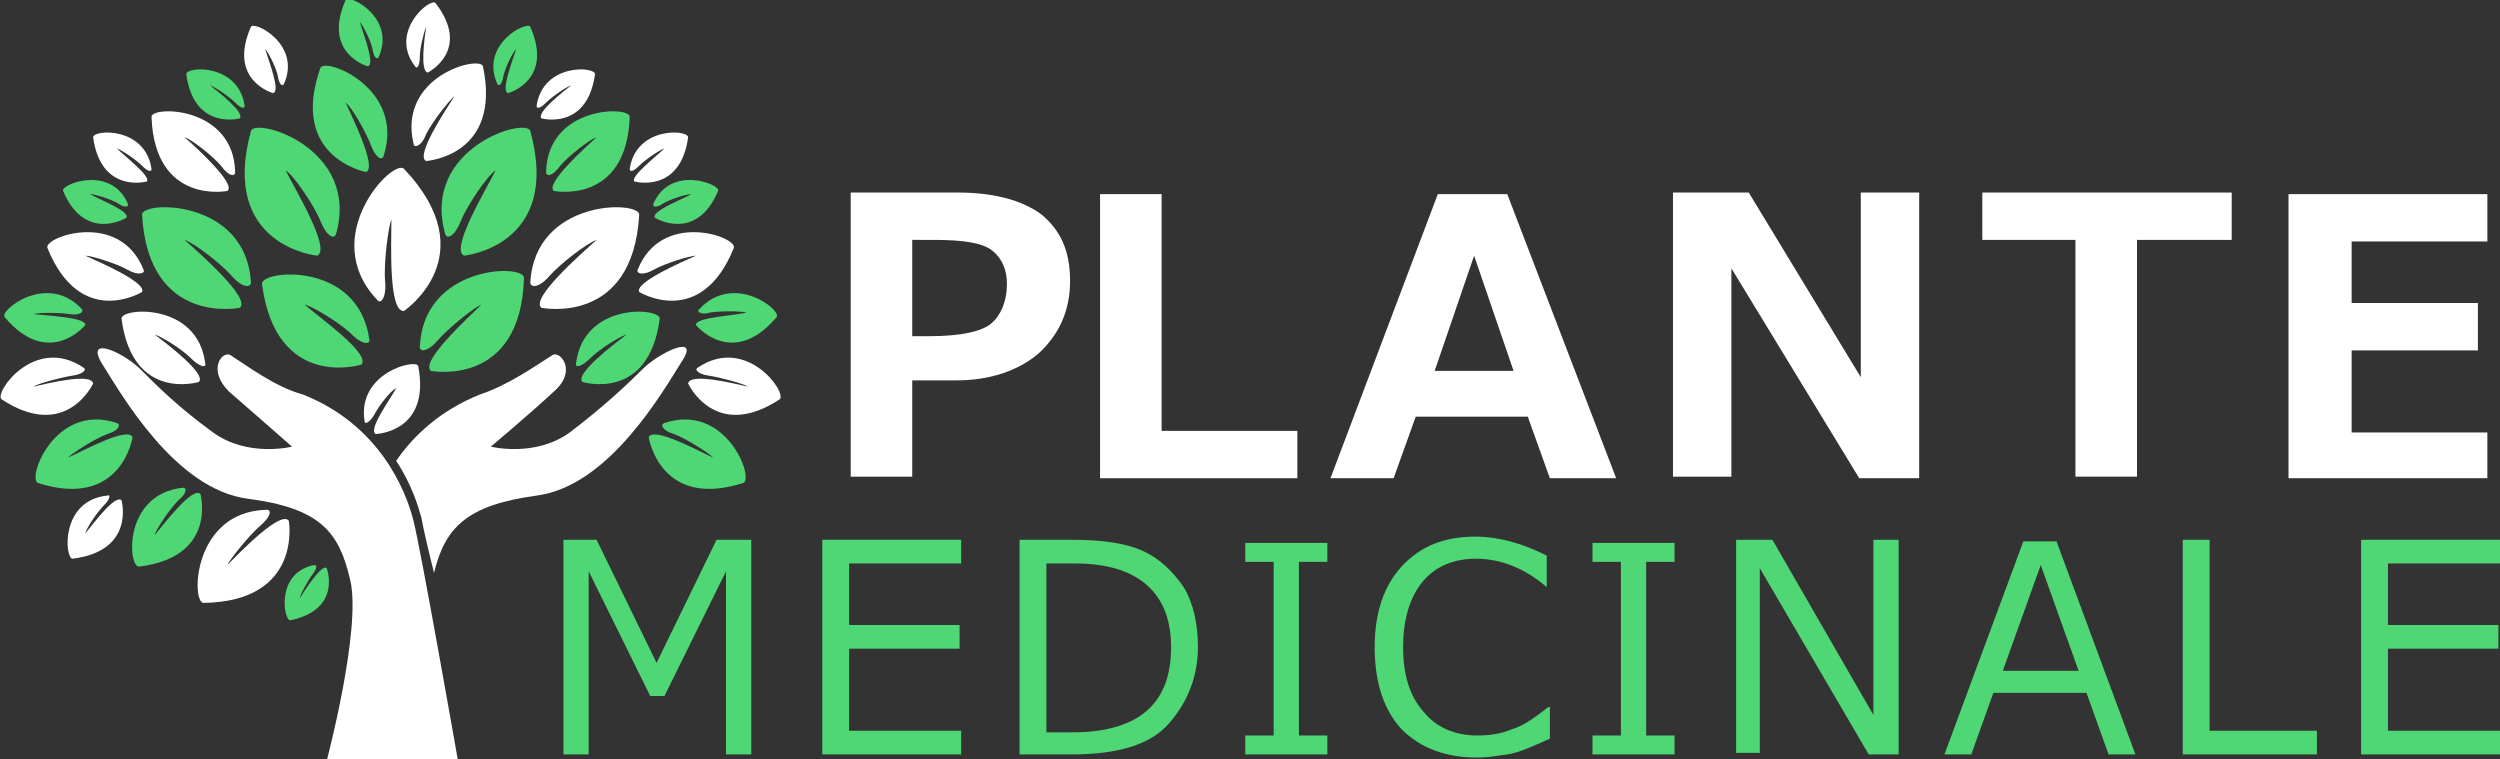
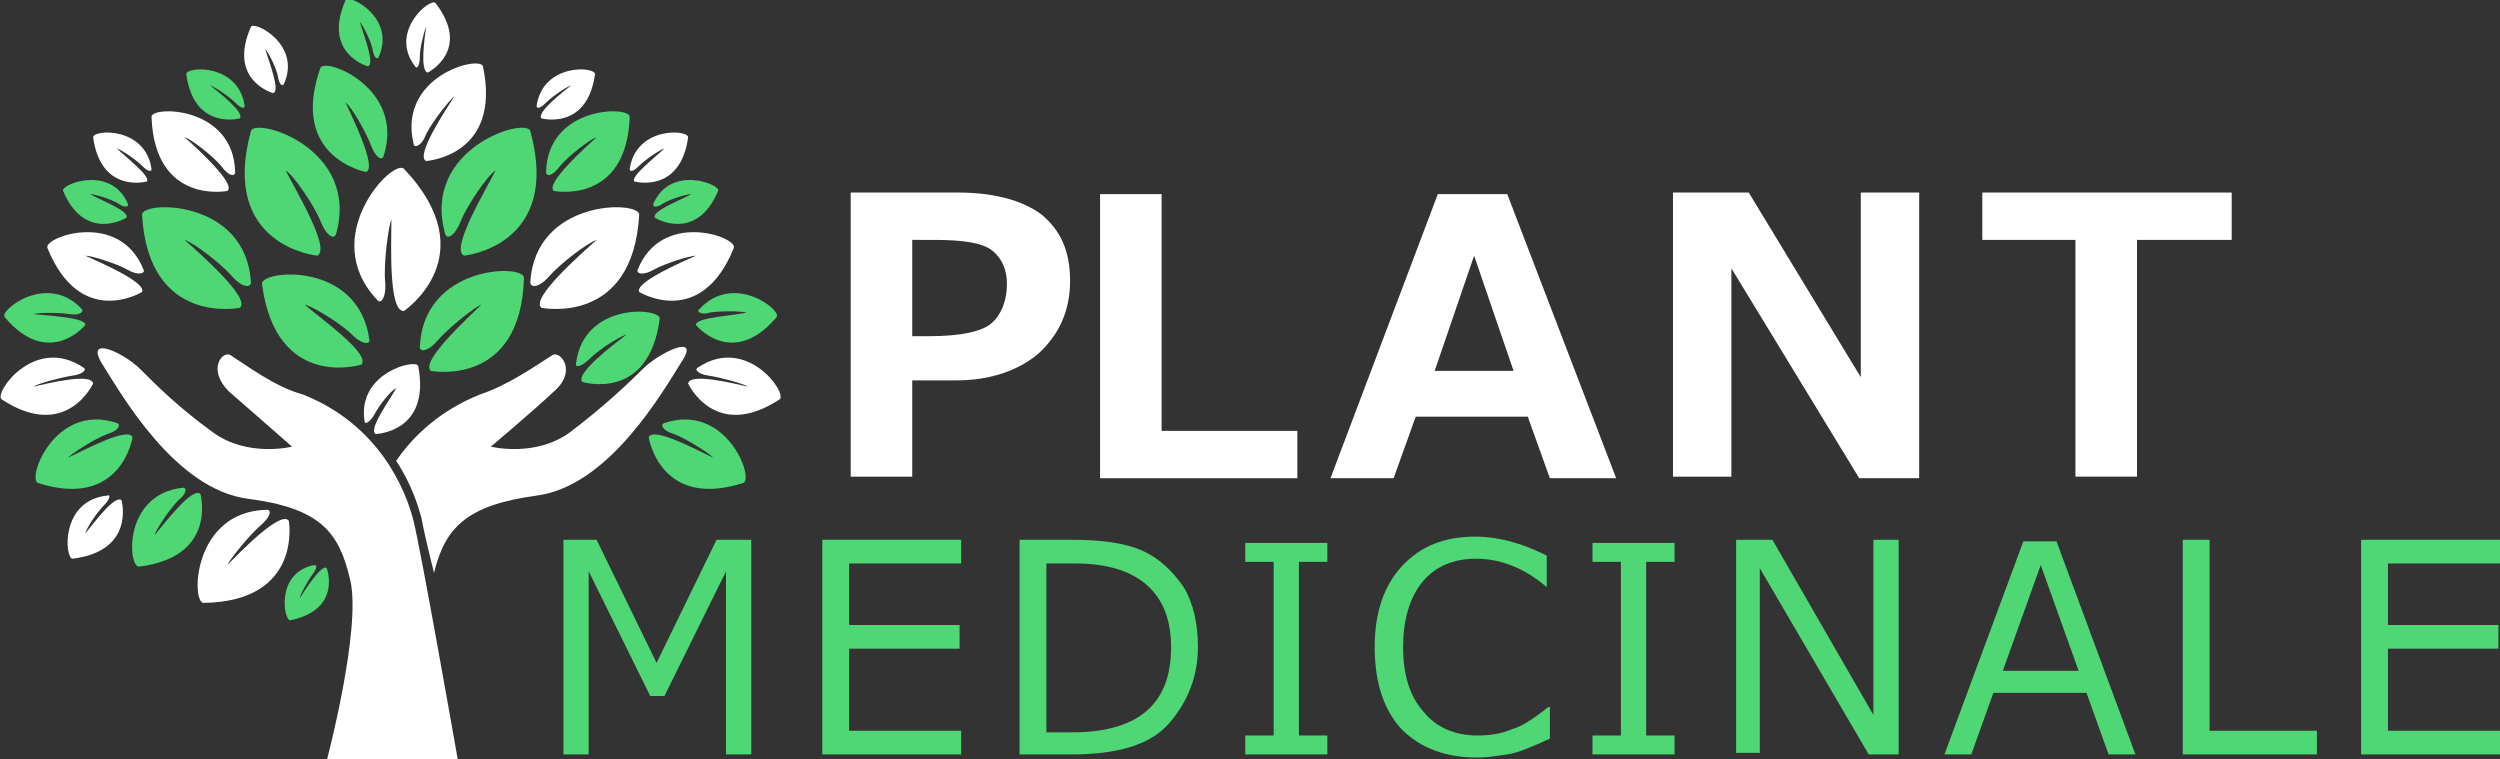
<svg xmlns="http://www.w3.org/2000/svg" version="1.1" id="Layer_1" x="0px" y="0px" width="158.4px" height="48.1px" viewBox="0 0 158.4 48.1" style="enable-background:new 0 0 158.4 48.1;" xml:space="preserve">
  <rect x="0" y="0" width="158.4" height="48.1" fill="#333333" stroke="none" />
  <style type="text/css">
	.st0{fill:#4FD675;}
	.st1{fill:#FFFFFF;}
</style>
  <g>
    <path class="st0" d="M47.7,47.8H46V36.2l-3.9,7.9h-0.9l-3.9-7.9v11.6h-1.6V34.2h2.1l3.8,7.8l3.8-7.8h2.2V47.8z" />
    <path class="st0" d="M60.9,47.8h-8.8V34.2h8.8v1.5h-7.1v3.9h7v1.5h-7v5.2h7.1V47.8z" />
    <path class="st0" d="M64.6,47.8V34.2h3.3c1.9,0,3.4,0.2,4.5,0.7c1.1,0.5,1.9,1.3,2.6,2.3c0.6,1,0.9,2.3,0.9,3.8   c0,1.8-0.6,3.4-1.8,4.8s-3.3,2-6.2,2H64.6z M66.3,35.7v10.7H68c2.1,0,3.7-0.5,4.7-1.4s1.5-2.2,1.5-4c0-1.7-0.5-3-1.5-3.9   s-2.5-1.4-4.6-1.4H66.3z" />
    <path class="st0" d="M84.1,47.8h-5.2v-1.2h1.8v-11h-1.8v-1.2h5.2v1.2h-1.8v11h1.8V47.8z" />
    <path class="st0" d="M93.6,48c-2,0-3.6-0.6-4.8-1.8c-1.1-1.2-1.7-2.9-1.7-5.2c0-2.2,0.6-3.9,1.7-5.1c1.2-1.3,2.7-1.9,4.7-1.9   c1.4,0,2.9,0.4,4.5,1.2v2H98c-1.4-1.2-2.9-1.8-4.5-1.8c-1.4,0-2.6,0.5-3.4,1.5c-0.8,1-1.2,2.4-1.2,4.1c0,1.7,0.4,3.1,1.3,4.1   c0.8,1,2,1.5,3.4,1.5c0.8,0,1.5-0.1,2.2-0.4c0.7-0.2,1.4-0.7,2.3-1.4h0.1v2c-1.1,0.5-2,0.9-2.7,1C94.8,47.9,94.2,48,93.6,48z" />
    <path class="st0" d="M106.1,47.8h-5.2v-1.2h1.8v-11h-1.8v-1.2h5.2v1.2h-1.8v11h1.8V47.8z" />
    <path class="st0" d="M120.3,47.8h-1.9L111.5,36v11.7H110V34.2h2.3l6.4,11.1V34.2h1.6V47.8z" />
    <path class="st0" d="M133.6,47.8l-1.4-3.9h-5.9l-1.4,3.9h-1.7l5-13.5h2.1l5,13.5H133.6z M131.7,42.5l-2.4-6.7l-2.4,6.7H131.7z" />
    <path class="st0" d="M146.7,47.8h-8.4V34.2h1.7v12.1h6.8V47.8z" />
    <path class="st0" d="M158.4,47.8h-8.8V34.2h8.8v1.5h-7.1v3.9h7v1.5h-7v5.2h7.1V47.8z" />
  </g>
  <g>
    <path class="st1" d="M57.8,24.1v6.1h-3.9v-18h6.8c2.3,0,4.1,0.5,5.3,1.4c1.2,1,1.8,2.3,1.8,4.2c0,1.9-0.7,3.4-2,4.6   c-1.3,1.1-3.1,1.7-5.2,1.7H57.8z M57.8,15.1v6.2h1.1c2,0,3.3-0.3,3.9-0.8c0.6-0.5,1-1.4,1-2.5c0-0.9-0.3-1.6-0.9-2.1   c-0.6-0.5-1.8-0.7-3.7-0.7H57.8z" />
    <path class="st1" d="M82.2,30.3H69.7v-18h3.9v15h8.6V30.3z" />
    <path class="st1" d="M102.4,30.3h-4.2l-1.4-3.9h-7.1l-1.4,3.9h-4l6.8-18h4.4L102.4,30.3z M95.9,23.5l-2.5-7.3l-2.5,7.3H95.9z" />
    <path class="st1" d="M121.6,30.3h-3.8L109.7,17v13.2h-3.7v-18h4.8l7.1,11.7V12.2h3.7V30.3z" />
    <path class="st1" d="M141.3,15.2h-5.9v15h-3.9v-15h-5.9v-3h15.8V15.2z" />
-     <path class="st1" d="M157.6,30.3h-12.6v-18h12.6v3H149v3.9h8v3h-8v5.2h8.6V30.3z" />
  </g>
  <g>
    <g>
      <g>
        <g>
          <path class="st1" d="M29,48.1c0,0-2.3-13.1-2.8-15.1c-0.5-2-2.2-6.1-7-8c-1.8-0.5-3.5-1.8-4.6-2.5c-0.5-0.3-1.5,0.9-0.1,2.3      c1.5,1.3,4,3.5,4,3.5s-2.8,0.7-5-0.9c-2.2-1.6-3.5-2.9-4.6-4c-1.1-1.1-3.6-2.2-2.4-0.3c1.2,1.9,4.6,7.9,9.2,8.5      c4.6,0.6,5.8,2.1,6.5,5.2c0.7,3.1-1.5,11.4-1.5,11.4H29z" />
          <path class="st1" d="M40.7,23.4c-1.1,1.1-2.5,2.4-4.6,4c-2.2,1.6-5,0.9-5,0.9s2.5-2.1,4-3.5c1.5-1.3,0.4-2.6-0.1-2.3      c-1.1,0.7-2.8,1.9-4.6,2.5c-2.5,1-4.2,2.6-5.3,4.2c1,1.5,1.4,2.9,1.6,3.6c0.1,0.6,0.4,1.9,0.8,3.5c0.7-2.9,2.1-4.3,6.5-4.9      c4.6-0.6,8-6.6,9.2-8.5C44.4,21.1,41.8,22.3,40.7,23.4z" />
        </g>
      </g>
      <path class="st0" d="M36.9,24.2c0,0,4.2,1.3,4.9-4c0.1-0.7-4.8-1.1-5.3,2.8c-0.1,0.3,0.3,0.3,0.9-0.3c0.6-0.6,1.9-1.4,2.3-1.5    C38.9,21.8,36.4,23.7,36.9,24.2z" />
      <path class="st1" d="M25.6,19.7c0,0,5.2-3.5,0-9c-0.7-0.7-5.5,4.3-1.7,8.3c0.2,0.3,0.6-0.1,0.5-1.2c-0.1-1.1,0.2-3.4,0.4-3.9    C24.8,15.4,24.6,19.8,25.6,19.7z" />
      <path class="st0" d="M29.4,16.2c0,0,6.2-0.6,4.2-7.9c-0.3-0.9-6.9,1.1-5.4,6.5c0.1,0.4,0.6,0.2,1-0.8c0.4-1,1.7-2.9,2.2-3.2    C30.8,12,28.5,15.8,29.4,16.2z" />
      <path class="st0" d="M27.3,23.5c0,0,5.7,1.1,5.9-5.9c0-0.9-6.4-0.8-6.6,4.4c0,0.3,0.5,0.3,1.1-0.4c0.7-0.8,2.3-2.1,2.8-2.3    C29.7,20.1,26.6,22.9,27.3,23.5z" />
      <path class="st1" d="M23.8,27.5c0,0,3.5-0.1,2.7-4.3c-0.1-0.5-3.9,0.4-3.4,3.5c0,0.2,0.3,0.1,0.6-0.4c0.3-0.6,1.1-1.6,1.4-1.7    C24.8,25.2,23.3,27.2,23.8,27.5z" />
      <path class="st1" d="M34.3,19.5c0,0,5.8,1.2,6.2-5.9c0-0.9-6.6-1-6.9,4.3c0,0.3,0.5,0.4,1.2-0.4c0.7-0.8,2.4-2.1,3-2.3    C36.8,16.1,33.6,18.9,34.3,19.5z" />
      <path class="st1" d="M43.6,24.3c0,0,1.7,3.7,5.8,1c0.5-0.4-2.1-4.1-5.2-2c-0.2,0.1,0,0.4,0.7,0.5c0.7,0.1,2.2,0.5,2.5,0.7    C46.5,24.3,43.7,23.6,43.6,24.3z" />
      <path class="st0" d="M44.1,20.6c0,0,2.3,2.8,5.1-0.5c0.4-0.4-2.7-2.9-4.9-0.5c-0.2,0.1,0.1,0.4,0.7,0.2c0.6-0.1,1.9-0.1,2.3,0    C46.6,20,44,20.1,44.1,20.6z" />
      <path class="st0" d="M41.5,13.8c0,0,2.6,1.6,4-1.7c0.2-0.4-3-1.7-4.1,0.8c-0.1,0.2,0.2,0.3,0.6,0c0.5-0.3,1.5-0.6,1.8-0.6    C43.3,12.6,41.2,13.4,41.5,13.8z" />
      <path class="st1" d="M40.2,11.5c0,0,2.9,0.8,3.4-2.8c0-0.5-3.3-0.7-3.7,2c0,0.2,0.2,0.2,0.6-0.2c0.4-0.4,1.3-1,1.6-1.1    C41.6,9.9,39.9,11.2,40.2,11.5z" />
      <path class="st1" d="M34.3,7.5c0,0,2.9,0.8,3.4-2.8c0-0.5-3.3-0.7-3.7,2c0,0.2,0.2,0.2,0.6-0.2c0.4-0.4,1.3-1,1.6-1.1    C35.7,5.8,34,7.1,34.3,7.5z" />
-       <path class="st0" d="M32.2,5.9c0,0,2.9-0.8,1.4-4.2c-0.2-0.4-3.2,1.1-2.1,3.6c0.1,0.2,0.3,0.1,0.4-0.5c0.1-0.5,0.6-1.5,0.8-1.7    C32.5,3.8,31.7,5.8,32.2,5.9z" />
      <path class="st0" d="M41.1,27.7c0,0,0.7,4.6,6,2.9c0.7-0.3-1.1-5.1-5-3.8c-0.3,0.1-0.1,0.5,0.6,0.7c0.8,0.3,2.2,1.2,2.5,1.5    C44.3,28.6,41.4,27,41.1,27.7z" />
      <path class="st1" d="M40.5,18.5c0,0,3.9,2.4,6-2.8c0.2-0.7-4.6-2.4-6.1,1.4c-0.1,0.2,0.3,0.4,1,0c0.7-0.4,2.3-0.9,2.7-0.9    C43.2,16.6,40.2,17.9,40.5,18.5z" />
      <path class="st0" d="M35.1,12.1c0,0,4.6,0.9,4.8-4.7c0-0.7-5.2-0.7-5.3,3.5c0,0.3,0.4,0.3,0.9-0.4c0.5-0.6,1.9-1.7,2.3-1.8    C37,9.4,34.5,11.7,35.1,12.1z" />
      <path class="st1" d="M27,10.2c0,0,4.8-0.3,3.6-6c-0.2-0.7-5.4,0.6-4.4,4.9c0,0.3,0.5,0.2,0.8-0.6c0.4-0.8,1.5-2.2,1.8-2.4    C28.2,7,26.3,9.9,27,10.2z" />
-       <path class="st1" d="M12.6,24.2c0,0-4.2,1.3-4.9-4c-0.1-0.7,4.8-1.1,5.3,2.8c0.1,0.3-0.3,0.3-0.9-0.3c-0.6-0.6-1.9-1.4-2.3-1.5    C10.6,21.8,13.1,23.7,12.6,24.2z" />
      <path class="st0" d="M20.1,16.2c0,0-6.2-0.6-4.2-7.9c0.3-0.9,6.9,1.1,5.4,6.5c-0.1,0.4-0.6,0.2-1-0.8c-0.4-1-1.7-2.9-2.2-3.2    C18.7,12,21,15.8,20.1,16.2z" />
      <path class="st0" d="M22.9,23.1c0,0-5.4,1.7-6.3-5.1c-0.1-0.9,6.1-1.5,6.8,3.5c0.1,0.3-0.4,0.4-1.1-0.3c-0.7-0.7-2.5-1.8-3-1.9    C20.2,20.1,23.5,22.4,22.9,23.1z" />
      <path class="st0" d="M15.2,19.5c0,0-5.8,1.2-6.2-5.9c0-0.9,6.6-1,6.9,4.3c0,0.3-0.5,0.4-1.2-0.4c-0.7-0.8-2.4-2.1-3-2.3    C12.7,16.1,15.9,18.9,15.2,19.5z" />
      <path class="st1" d="M18.3,33c0,0,0.9,5.1-5.4,5.2c-0.8,0-0.7-5.8,4-5.9c0.3,0,0.3,0.4-0.4,1c-0.7,0.6-1.9,2.1-2.1,2.5    C15.2,35,17.8,32.3,18.3,33z" />
      <path class="st0" d="M12.7,31.3c0,0,1.1,4-3.9,4.6c-0.7,0-1-4.6,2.8-5c0.2,0,0.3,0.3-0.3,0.8c-0.5,0.5-1.4,1.8-1.5,2.2    C10.4,33.2,12.2,30.8,12.7,31.3z" />
      <path class="st1" d="M7.7,31.7c0,0,0.9,3.2-3.1,3.7c-0.5,0-0.8-3.7,2.2-4C7,31.3,7,31.6,6.6,32c-0.4,0.4-1.1,1.4-1.2,1.8    C5.9,33.2,7.3,31.3,7.7,31.7z" />
      <path class="st0" d="M20.7,36c0,0,1,2.6-2.3,3.3c-0.4,0.1-1-3,1.5-3.5c0.2,0,0.2,0.2-0.1,0.6c-0.3,0.4-0.8,1.3-0.8,1.5    C19.3,37.4,20.4,35.7,20.7,36z" />
      <path class="st1" d="M5.9,24.3c0,0-1.7,3.7-5.8,1c-0.5-0.4,2.1-4.1,5.2-2c0.2,0.1,0,0.4-0.7,0.5c-0.7,0.1-2.2,0.5-2.5,0.7    C3,24.3,5.8,23.6,5.9,24.3z" />
      <path class="st0" d="M5.4,20.6c0,0-2.3,2.8-5.1-0.5c-0.4-0.4,2.7-2.9,4.9-0.5C5.3,19.8,5,20,4.4,19.9c-0.6-0.1-1.9-0.1-2.3,0    C2.9,20,5.5,20.1,5.4,20.6z" />
      <path class="st0" d="M8,13.8c0,0-2.6,1.6-4-1.7c-0.2-0.4,3-1.7,4.1,0.8c0.1,0.2-0.2,0.3-0.6,0c-0.5-0.3-1.5-0.6-1.8-0.6    C6.2,12.6,8.3,13.4,8,13.8z" />
      <path class="st1" d="M9.3,11.5c0,0-2.9,0.8-3.4-2.8c0-0.5,3.3-0.7,3.7,2c0,0.2-0.2,0.2-0.6-0.2c-0.4-0.4-1.3-1-1.6-1.1    C7.9,9.9,9.6,11.2,9.3,11.5z" />
      <path class="st0" d="M15.2,7.5c0,0-2.9,0.8-3.4-2.8c0-0.5,3.3-0.7,3.7,2c0,0.2-0.2,0.2-0.6-0.2c-0.4-0.4-1.3-1-1.6-1.1    C13.8,5.8,15.5,7.1,15.2,7.5z" />
      <path class="st1" d="M17.3,5.9c0,0-2.9-0.8-1.4-4.2c0.2-0.4,3.2,1.1,2.1,3.6c-0.1,0.2-0.3,0.1-0.4-0.5c-0.1-0.5-0.6-1.5-0.8-1.7    C17,3.8,17.8,5.8,17.3,5.9z" />
      <path class="st0" d="M23.3,4.2c0,0-2.9-0.8-1.4-4.2c0.2-0.4,3.2,1.1,2.1,3.6c-0.1,0.2-0.3,0.1-0.4-0.5c-0.1-0.5-0.6-1.5-0.8-1.7    C23,2.1,23.8,4.1,23.3,4.2z" />
      <path class="st1" d="M27.1,4.6c0,0,2.8-1.4,0.5-4.4c-0.3-0.4-3,1.8-1.3,4c0.1,0.2,0.3,0,0.3-0.6c0-0.6,0.3-1.7,0.4-1.9    C26.9,2.4,26.6,4.5,27.1,4.6z" />
      <path class="st0" d="M8.4,27.7c0,0-0.7,4.6-6,2.9c-0.7-0.3,1.1-5.1,5-3.8c0.3,0.1,0.1,0.5-0.6,0.7C6,27.8,4.6,28.7,4.3,29    C5.2,28.6,8.1,27,8.4,27.7z" />
      <path class="st1" d="M9,18.5c0,0-3.9,2.4-6-2.8c-0.2-0.7,4.6-2.4,6.1,1.4c0.1,0.2-0.3,0.4-1,0c-0.7-0.4-2.3-0.9-2.7-0.9    C6.3,16.6,9.3,17.9,9,18.5z" />
      <path class="st1" d="M14.4,12.1c0,0-4.6,0.9-4.8-4.7c0-0.7,5.2-0.7,5.3,3.5c0,0.3-0.4,0.3-0.9-0.4c-0.5-0.6-1.9-1.7-2.3-1.8    C12.5,9.4,15,11.7,14.4,12.1z" />
      <path class="st0" d="M23.2,10.9c0,0-4.9-0.9-2.9-6.6c0.3-0.7,5.4,1.3,4,5.6c-0.1,0.3-0.5,0.1-0.8-0.7c-0.3-0.8-1.2-2.4-1.6-2.7    C22.3,7.4,23.9,10.6,23.2,10.9z" />
    </g>
  </g>
</svg>